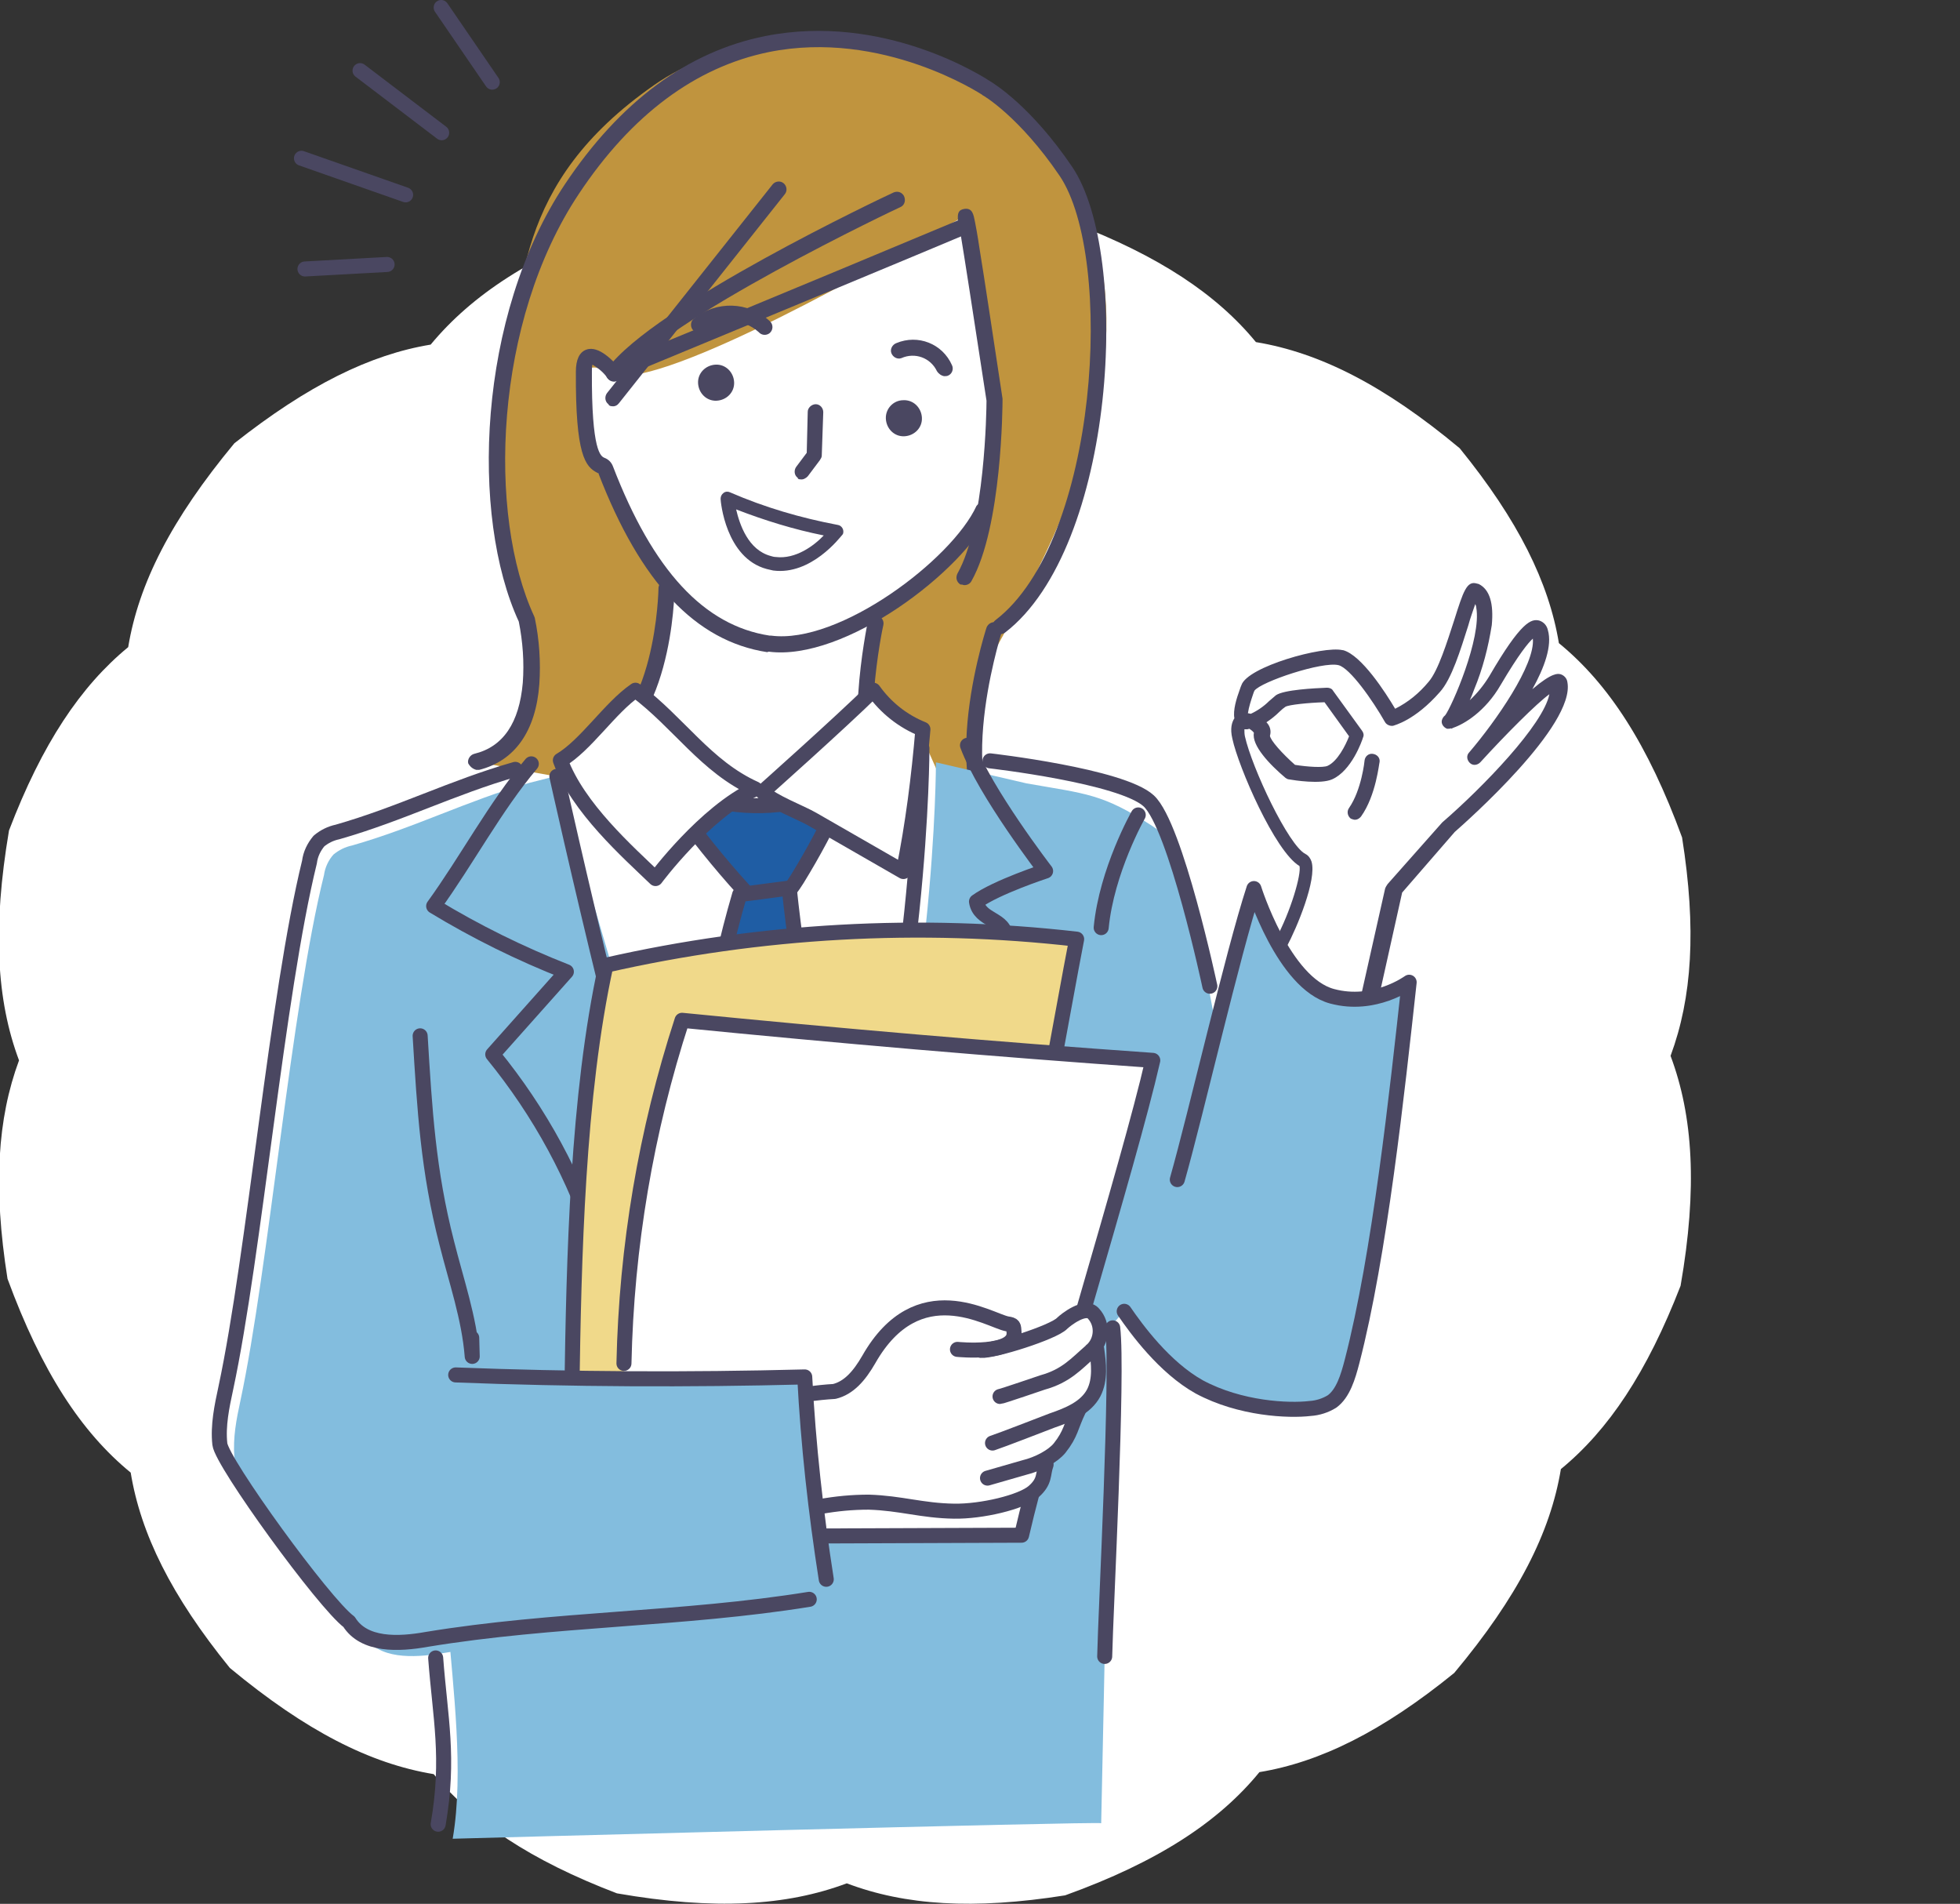
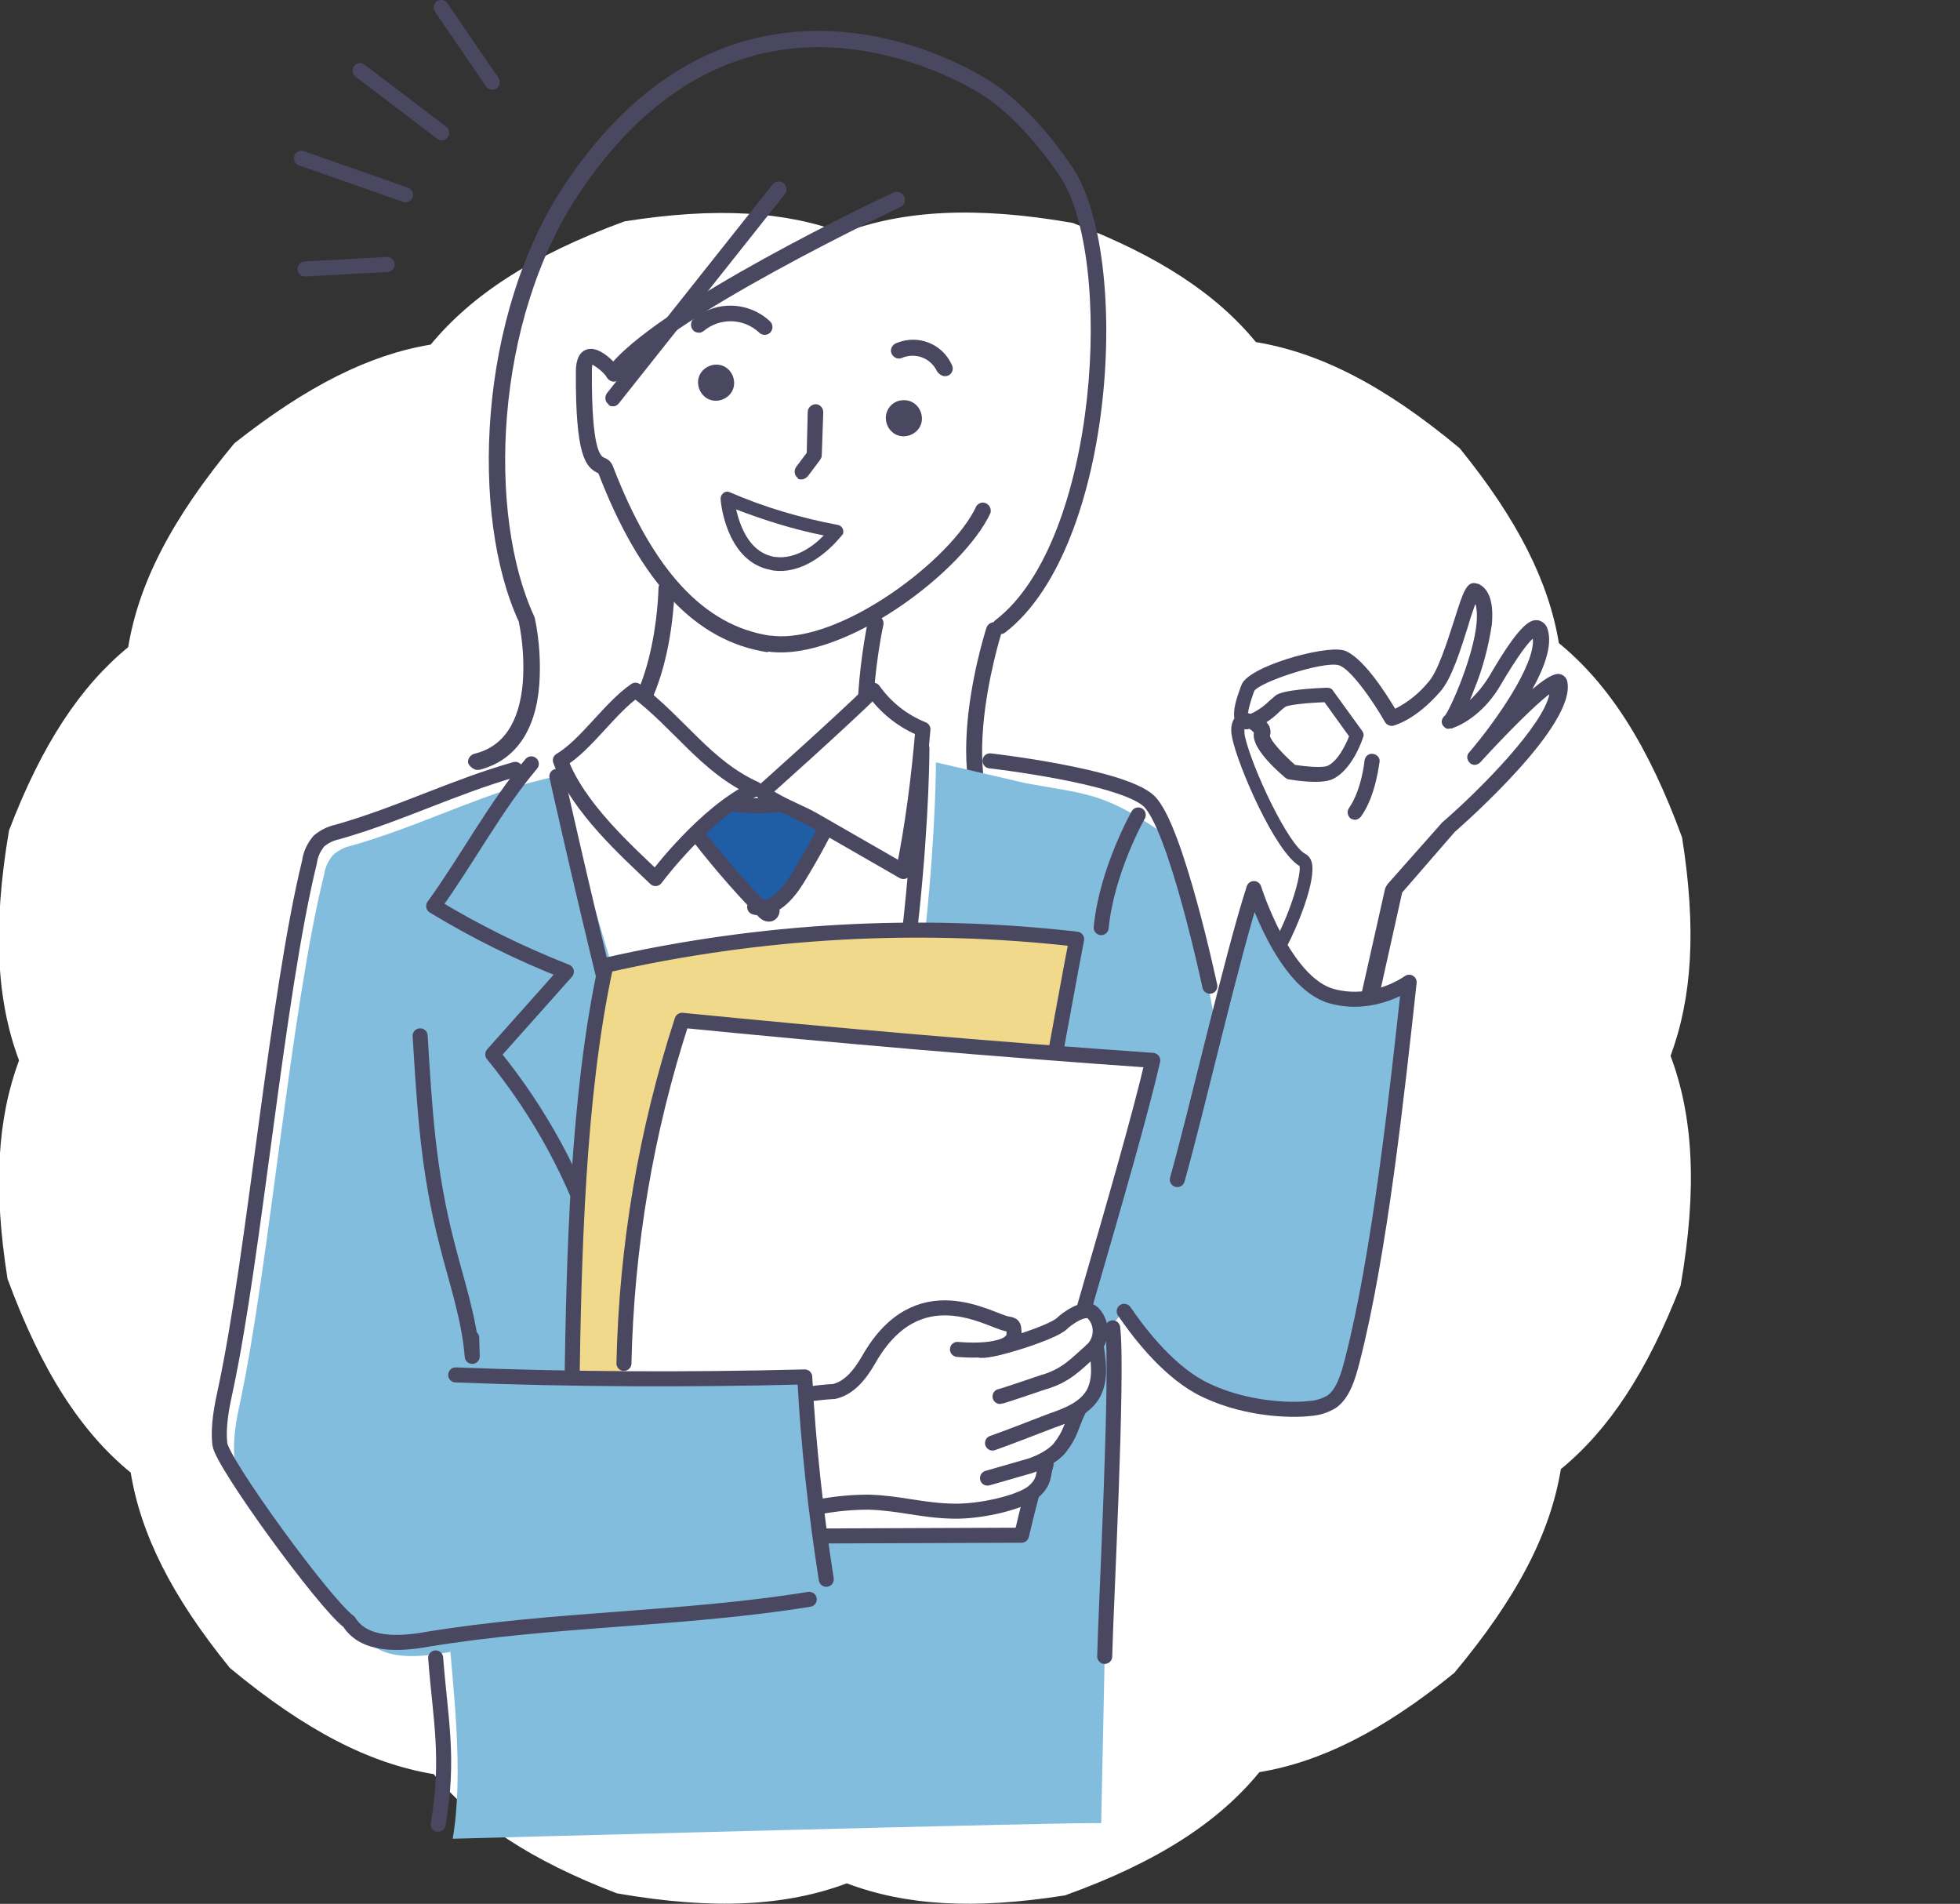
<svg xmlns="http://www.w3.org/2000/svg" version="1.1" id="レイヤー_1" x="0px" y="0px" viewBox="0 0 391.4 380.1" style="enable-background:new 0 0 391.4 380.1;" xml:space="preserve">
  <rect x="0" y="0" width="391.4" height="380.1" fill="#333333" stroke="none" />
  <style type="text/css">
	.st0{fill:#FFFFFF;}
	.st1{fill:#C0943E;}
	.st2{fill:#4A4761;}
	.st3{fill:none;stroke:#4A4761;stroke-width:3;stroke-linecap:round;stroke-miterlimit:10;}
	.st4{fill:#83BDDE;}
	.st5{fill:#1F5DA4;stroke:#4A4761;stroke-width:3;stroke-linecap:round;stroke-linejoin:round;}
	.st6{fill:#FFFFFF;stroke:#4A4761;stroke-width:3;stroke-linecap:round;stroke-linejoin:round;}
	.st7{fill:none;stroke:#4A4761;stroke-width:3;stroke-linecap:round;stroke-linejoin:round;}
	.st8{fill:#F0D98A;stroke:#4A4761;stroke-width:3;stroke-linecap:round;stroke-linejoin:round;}
	.st9{fill:#83BDDE;stroke:#4A4761;stroke-width:3;stroke-linecap:round;stroke-linejoin:round;}
</style>
  <title>prize_illust1</title>
  <g id="レイヤー_2_1_">
    <g id="文字">
      <path class="st0" d="M311.7,293.3c-2.1,12.7-8.6,25.5-21.3,40.7c-14.4,11.7-26.8,17.8-38.9,19.8c-8.1,9.9-20.2,17.9-38.8,24.6    c-18.3,2.9-32,2-43.6-2.4c-12,4.5-26.4,5.4-45.9,2c-17.3-6.6-28.7-14.3-36.6-23.8c-12.7-2.1-25.5-8.6-40.7-21.2    c-11.7-14.4-17.8-26.8-19.8-39c-9.9-8.1-17.8-20.2-24.6-38.7c-2.9-18.3-2-32,2.3-43.6c-4.5-12-5.3-26.4-2-45.9    c6.6-17.3,14.3-28.8,23.8-36.6c2.1-12.7,8.6-25.5,21.2-40.7C61.5,76.9,73.9,70.8,86,68.8c8.2-9.9,20.2-17.8,38.7-24.6    c18.3-2.9,32.1-2,43.6,2.3c12-4.5,26.4-5.4,45.9-2c17.3,6.6,28.8,14.3,36.6,23.8c12.7,2.1,25.6,8.6,40.7,21.2    c11.7,14.4,17.8,26.8,19.8,38.9c9.9,8.1,17.8,20.2,24.6,38.8c2.9,18.3,2,32-2.3,43.6c4.5,12,5.4,26.4,2,45.9    C328.9,274,321.2,285.5,311.7,293.3z" />
-       <path class="st1" d="M194.2,139c1.8-9.6,58.5-81.7,1.2-122.3c0,0-38.4-18.2-64.8,0.3c-28.2,19.7-26.3,40.7-29.8,62    c-5.8,35.6,19.9,64.2-6,72.7C92,152.6,204.1,170,204.1,170S192.4,148.7,194.2,139z" />
      <path class="st0" d="M198.3,85.9c0,0,6.3,13.4-13.6,29.8c-3,2.6-6.2,5-9.6,7.2c0,0-7.6,32.1,3.1,36.9c12.1,5.5-5.7,39.1-13.8,80.8    c0,0-46.4-6.4-56.5-6.3c-1.9,0,5.8-46.4,3.7-49.3l0.4-32.4c16.6,2.9,21-36.1,21-36.1c-1.2-5.5-4.2-5.4-8.3-13.9    c-2-4.1-5.3-7.6-7-11.3c-2.7-6.2-4-22.1,3.5-16.9c7,4.8,47.1-16.9,70.9-31c0,0,4.6,23.5,5.4,31L198.3,85.9z" />
      <path class="st2" d="M117,152.2c0.2,0,0.5,0,0.7-0.1c16.6-5.1,17-33.6,17-34.8c-0.1-0.9-0.8-1.5-1.7-1.5c-0.8,0.1-1.4,0.7-1.5,1.5    c0,0.3-0.4,27.4-14.8,31.8c-0.8,0.3-1.3,1.1-1.1,2C115.9,151.7,116.4,152.1,117,152.2L117,152.2z" />
-       <path class="st2" d="M192.4,116.8c0.6,0.1,1.3-0.2,1.6-0.8c6.1-10.8,6.2-35.2,6.2-36.2c0-0.1,0-0.2,0-0.2    c-2.1-13.8-3.6-23.9-4.6-30c-0.4-2.7-0.7-4.3-0.9-5.3c-0.3-1.5-0.5-2.8-2.1-2.6c-1.3,0.2-1.4,1-1.3,2.3c-6,2.5-35.8,15-66.8,27.7    c-0.8,0.3-1.2,1.3-0.9,2.1c0.3,0.8,1.3,1.2,2.1,0.9c30-12.4,59.1-24.5,66.2-27.5c0.7,4.2,2.1,13.2,5.1,32.8    c0,1.8-0.3,24.8-5.8,34.5c-0.4,0.8-0.2,1.7,0.6,2.2c0,0,0,0,0,0C192,116.7,192.2,116.7,192.4,116.8z" />
      <path class="st2" d="M95.1,153.7c0.2,0,0.4,0,0.6,0c7.1-1.8,11.3-7.7,12-17.1c0.3-4.4,0-8.9-0.9-13.2c0-0.1-0.1-0.2-0.1-0.3    c-9.4-20.2-8.1-58.9,8.9-84.4c10.5-15.8,23.3-25.3,37.9-28.3c22.7-4.6,42.4,8.4,42.6,8.5l0.1,0.1c0.1,0,7.4,4.3,15.4,16.1    c11,16.3,7.8,72.9-12.8,88.7c-0.7,0.5-0.8,1.5-0.3,2.2c0.5,0.7,1.5,0.8,2.2,0.3c22.1-17,25.3-75.5,13.4-93    c-8.2-12.1-15.6-16.6-16.4-17.1c-1.4-0.9-21.2-13.7-44.9-9c-15.5,3.1-29,13.1-40,29.6c-17.5,26.3-18.9,66.3-9.2,87.3    c0.8,4,1.1,8.1,0.8,12.2c-0.7,8-3.9,12.8-9.7,14.2c-0.8,0.2-1.4,1.1-1.2,1.9C93.9,153.1,94.4,153.5,95.1,153.7L95.1,153.7z" />
      <path class="st2" d="M176.9,83.6c0.1,2,1.7,3.6,3.7,3.5c2-0.1,3.6-1.7,3.5-3.7s-1.7-3.6-3.7-3.5c0,0,0,0,0,0    C178.4,79.9,176.8,81.6,176.9,83.6C176.9,83.6,176.9,83.6,176.9,83.6z" />
      <path class="st2" d="M139.4,76.5c0.1,2,1.7,3.6,3.7,3.5c2-0.1,3.6-1.7,3.5-3.7c-0.1-2-1.7-3.6-3.7-3.5    C140.9,72.9,139.3,74.5,139.4,76.5C139.4,76.5,139.4,76.5,139.4,76.5z" />
      <path class="st2" d="M188.5,75.1c0.3,0,0.6,0,0.8-0.1c0.8-0.3,1.2-1.3,0.8-2.1c0,0,0,0,0,0c-1.9-4.3-6.8-6.2-11.1-4.4    c-0.8,0.3-1.3,1.2-1,2s1.2,1.3,2,1c2.7-1.2,5.8-0.1,7.1,2.6c0,0,0,0,0,0C187.5,74.7,188,75,188.5,75.1z" />
      <path class="st2" d="M139.4,66.4c0.4,0.1,0.8-0.1,1.1-0.3c3.2-2.7,7.9-2.6,11,0.2c0.6,0.7,1.6,0.7,2.2,0.2    c0.7-0.6,0.7-1.6,0.2-2.2c-0.1-0.1-0.2-0.2-0.3-0.3c-4.2-3.8-10.6-4-15-0.4c-0.7,0.5-0.8,1.5-0.3,2.2    C138.6,66.2,139,66.4,139.4,66.4z" />
      <path class="st2" d="M159.8,95.7c0.6,0.1,1.1-0.2,1.5-0.6l2.4-3.2c0.2-0.3,0.4-0.6,0.4-0.9l0.3-8.7c0-0.9-0.7-1.6-1.5-1.6    s-1.6,0.7-1.6,1.5l0,0l-0.2,8.2l-2.1,2.8c-0.5,0.7-0.4,1.7,0.3,2.2C159.3,95.6,159.5,95.7,159.8,95.7z" />
      <path class="st2" d="M122.4,76.1c0.6,0.1,1.1-0.2,1.5-0.6c8.6-11.8,55.5-34,56-34.2c0.8-0.4,1-1.4,0.6-2.2c-0.4-0.7-1.2-1-2-0.7    c-2,0.9-48.1,22.7-57.2,35.2c-0.5,0.7-0.4,1.7,0.3,2.2c0,0,0,0,0,0C121.9,76,122.2,76.1,122.4,76.1z" />
      <path class="st2" d="M153.5,130.1c15.1,2,38.9-16,44.3-27.7c0.2-0.8-0.2-1.7-1.1-2c-0.7-0.2-1.3,0.1-1.7,0.6    c-4.9,10.7-27.4,27.7-41,25.9h-0.3c-13.1-2-23.3-13-31.3-33.8c-0.3-0.8-0.9-1.4-1.7-1.7c-0.7-0.3-2.6-1.2-2.5-17.3    c0-0.4,0-0.9,0.1-1.3c1.2,0.7,2.3,1.6,3.1,2.8c0.6,0.7,1.5,0.8,2.2,0.2c0.7-0.6,0.8-1.5,0.2-2.2c-1.2-1.4-4.2-4.7-6.7-3.8    c-1.4,0.5-2.1,2-2.1,4.4c-0.1,16.7,1.9,19,4.3,20.2l0.2,0.1c8.4,21.8,19.4,33.5,33.7,35.7L153.5,130.1z" />
      <path class="st2" d="M122.2,81.1c0.6,0.1,1.1-0.2,1.4-0.6l33.1-41.7c0.6-0.7,0.4-1.7-0.2-2.2c-0.7-0.6-1.7-0.4-2.2,0.2l0,0    l-33.1,41.7c-0.5,0.7-0.4,1.7,0.3,2.2C121.6,81,121.9,81.1,122.2,81.1z" />
      <path class="st2" d="M203.8,171.6c0.9,0.1,1.6-0.5,1.7-1.4c0.1-0.7-0.3-1.3-0.9-1.6c-15.8-6.8-4.7-41.9-4.6-42.3    c0.3-0.8-0.2-1.7-1-2s-1.7,0.2-2,1l0,0c-0.5,1.6-12.1,38.1,6.3,46.1C203.6,171.6,203.7,171.6,203.8,171.6z" />
      <path class="st2" d="M180.4,163.6c0.9,0.1,1.6-0.6,1.7-1.4c0.1-0.8-0.4-1.5-1.2-1.7c-1.6-0.3-2.9-1.3-3.8-2.7    c-5.8-8.7-0.8-32.8-0.7-33c0.2-0.9-0.4-1.7-1.2-1.9c-0.9-0.2-1.7,0.4-1.9,1.2l0,0c-0.2,1-5.3,25.6,1.2,35.4    c1.3,2.1,3.4,3.6,5.8,4.1H180.4z" />
      <path class="st2" d="M153.1,113.6c-8.2-2.2-9.2-13.5-9.2-14c0-0.5,0.2-0.9,0.6-1.2c0.4-0.3,0.9-0.3,1.3-0.1    c6.9,3,14.1,5.1,21.5,6.5c0.7,0.1,1.2,0.8,1.1,1.5c0,0.2-0.1,0.4-0.3,0.6c-0.3,0.3-6.1,8-13.7,7    C154,113.8,153.6,113.7,153.1,113.6z M147,101.7c0.7,3,2.4,8.1,6.9,9.3c0.3,0.1,0.7,0.2,1,0.2c4,0.5,7.7-2.3,9.6-4.3    C158.5,105.7,152.7,103.9,147,101.7z" />
      <path class="st3" d="M81,38.9l-20.8-7.3 M88.2,26.5L71.9,14.1 M77.3,52.8l-16.4,0.9 M88.1,1.5l10.2,14.9" />
      <path class="st0" d="M277.9,143.4c0,0-6.4-11.2-10.2-12.1s-17.7,3.6-18.5,6s-2.7,7,0,6.8s5.2-3.2,6.6-4.2c1.5-1,9.4-1.2,9.4-1.2    l5.8,8c0,0-2,6-5.4,7.5c-2,0.9-7.7-0.1-7.7-0.1s-6.4-5.5-5.8-7.5s-6.1-5.4-4.7,0.7s8.7,22.4,12.9,24.5c2,1-1.3,10.8-4.4,16.6    s-11.1,25.6-11.1,25.6l18.5,8.8l10.2-45.4l15.8-12c0,0,23.4-20.4,22-28.4c-0.6-3.2-16.7,14.4-16.7,14.4s14.9-17.3,12.8-24.7    c-0.9-3.4-5.6,3.7-9,9.5c-4,7-9.7,8.2-9.1,8c1.2-0.3,11-22.8,5.1-25.9c-1.4-0.8-4.2,14.7-8.1,19.1    C281.7,142.6,277.9,143.4,277.9,143.4z" />
      <path class="st2" d="M267.5,224.3l-23.3-9.1c-0.7-0.3-1-1.2-0.7-1.9c0.3-0.8,8.1-20,11.2-25.7s5.2-13.1,4.8-14.7    c-4.9-2.9-12.2-19.8-13.4-25.4c-0.5-2.1-0.1-3.3,0.4-4.1c-0.3-1.6,0.4-3.9,1.1-5.8c0.1-0.3,0.2-0.6,0.3-0.8    c1.2-3.7,16.3-7.9,20.2-7h0.1c3.7,1,8.5,8.5,10.4,11.7c2.6-1.3,4.8-3.1,6.7-5.4c1.9-2.2,3.7-8,5.1-12.3c1.8-5.7,2.5-7.9,4.5-7.3    c0.1,0,0.3,0.1,0.4,0.1c2.2,1.1,3,3.9,2.6,8.2c-0.7,4.4-1.8,8.7-3.5,12.8c-0.3,0.8-0.6,1.6-0.9,2.2c1.5-1.4,2.8-3,3.9-4.8    c6.4-11,8.4-11.5,10-11.1c0.9,0.3,1.5,1,1.7,1.9c0.9,3.1-0.7,7.5-3.1,11.8c4-3.4,5.1-3.1,5.6-3c0.7,0.2,1.3,0.8,1.4,1.6    c1.6,8.6-20,27.7-22.5,29.9l-10.5,12.1l-10,44.9c-0.1,0.4-0.4,0.8-0.8,1c-2,0-3.9-0.1-5.9-0.3    C262.9,224.1,267.6,224.4,267.5,224.3z M295.6,152.2c-0.6,0.6-1.5,0.7-2.1,0.1c-0.6-0.6-0.7-1.5-0.1-2.1    c5.3-6.2,13.2-17.5,12.7-22.7c-0.9,0.8-2.8,3.1-6.4,9.2c-3.1,5.4-7.4,7.9-9.5,8.6c-0.1,0.1-0.3,0.1-0.4,0.2v-0.1    c-0.3,0.1-0.6,0.1-0.8,0.1c-0.6-0.2-1.1-0.8-1.1-1.4c0-0.5,0.3-1,0.7-1.3c1.3-1.7,7.3-15.4,6.2-21.5c0-0.2-0.1-0.5-0.2-0.7    c-0.4,1.2-1,2.8-1.4,4.3c-1.5,4.7-3.3,10.7-5.7,13.3c-5,5.7-9.1,6.6-9.3,6.7c-0.6,0.1-1.3-0.2-1.6-0.7c-2.5-4.4-7-10.8-9.3-11.4    c-3.2-0.8-15.5,3.3-16.8,5.1c-0.1,0.2-0.2,0.5-0.3,0.8c-0.4,1.2-0.8,2.4-1,3.7c0.2,0,0.4,0.1,0.6,0.1c1.3-0.6,2.6-1.5,3.6-2.5    c0.5-0.4,0.9-0.8,1.4-1.2c1.6-1.1,7.7-1.4,10.2-1.5c0.5,0,1,0.2,1.2,0.6l5.8,8c0.3,0.4,0.4,0.9,0.2,1.3c-0.2,0.7-2.3,6.7-6.2,8.4    c-2.3,1-7.5,0.2-8.6,0c-0.3,0-0.5-0.2-0.7-0.3c-3.2-2.7-6.8-6.5-6.3-9c-0.2-0.3-0.6-0.6-0.9-0.8l-0.4,0.1h-0.6    c0,0.5,0,0.9,0.1,1.4c1.4,6.3,8.7,21.8,12.1,23.5c0.6,0.3,1,0.9,1.2,1.5c1.1,3.6-2.9,13.2-5,17.1c-2.5,4.8-8.7,19.6-10.5,24.2    l20.4,7.7l9.8-43.6c0.1-0.3,0.3-0.6,0.5-0.9l10.9-12.3c8.1-7,20.2-19.5,21.4-25.6C306.9,140.4,300.7,146.6,295.6,152.2z     M264.5,140.2c-3.3,0.1-7.1,0.5-7.8,0.9c-0.3,0.2-0.8,0.6-1.2,1c-0.8,0.8-1.7,1.5-2.6,2.1c0.7,0.7,1,1.7,0.7,2.7    c0.1,0.9,2.4,3.5,5,5.8c2.5,0.4,5.6,0.6,6.5,0.2c2-0.9,3.6-4.1,4.3-5.9L264.5,140.2z" />
      <path class="st2" d="M270.2,163.6c0.6,0.2,1.2-0.1,1.6-0.6c3-4.2,3.6-10.7,3.7-10.9c0.1-0.8-0.5-1.5-1.4-1.6    c-0.8-0.1-1.5,0.5-1.6,1.3c0,0,0,0,0,0c0,0.1-0.6,5.9-3.1,9.5c-0.5,0.7-0.3,1.6,0.3,2.1c0,0,0,0,0,0    C269.8,163.5,270,163.5,270.2,163.6z" />
      <path class="st4" d="M221.9,213.7c1.1,9.3-1.8,141-2,150.3c0-0.4-129.5,3.1-129.5,3.1c2.3-13.3,0-30.6-0.9-42.6" />
      <path class="st0" d="M184.3,147.5l3.6,8.1l-7,78.7c0,0-74.3-5.5-73.5-6.5s0-69.6,0-69.6l15.9-9.6L184.3,147.5z" />
      <path class="st4" d="M154.4,323.7c-25.5,4.2-40.8,2.2-66.3,6.4c-5.6,0.9-12.5,1.2-15.5-3.6c-5-3.7-25.5-31.7-25.8-35.6    s0.4-7.5,1.2-11.2c5.7-26.7,10.1-78.5,16.7-105c0.2-1.5,0.9-3,1.9-4.1c1.1-0.9,2.3-1.5,3.7-1.8c12.6-3.6,22.9-8.9,35.4-12.5    l5.5-1.4c0,0,23.9,85.1,31.1,98.8l28.2,3.1c16.5-52.8,16.4-104.6,16.4-104.6l18.1,4.2c11.9,2.1,15.1,2,25.1,8.5    c2.2,1.5,4.5,3.1,5.7,5.4c0.8,1.7,1.2,3.6,1.3,5.4c1.2,9.9,10.1,41.1,7.4,57.4c-2,12.2-10.2,17.2-19.8,28.4    C198,292.6,154.4,323.7,154.4,323.7z" />
      <path class="st5" d="M140.9,159.4c8.4,2.4,17.4,1.8,25.4-1.6l1.5,1.5c-2.5,5.6-5.4,11-8.6,16.2c-1.9,3.1-5,6.6-8.5,5.6l1.4-0.1    l1.9,0.5c0.4,0.2,0.1,1-0.4,1c-0.5,0-0.9-0.3-1.2-0.7c-5.2-5.3-10-11-14.5-16.9L140.9,159.4z" />
-       <path class="st5" d="M165.8,230.9c-2.8-18.2-6.3-35.3-8.2-53.6l-9.9,1.3c-5.4,18.5-6.5,31-9.1,50.1c0.1-0.8,16.3,23.6,16.4,22.8    L165.8,230.9z" />
      <path class="st6" d="M130.9,175.4c-5.5-5.3-15.5-14.1-19-23.6c5.1-3,9.9-10.5,15-14c8.6,6.4,14.1,15.3,23.9,19.7    C140.7,162.2,130.9,175.4,130.9,175.4z" />
      <path class="st6" d="M174.4,137.8c2.5,3.5,5.9,6.2,9.9,7.8c-0.8,9.5-2,19-3.9,28.4l-18.1-10.4c-2.2-1.3-8.3-3.6-10-5.5    C152.4,158,167.8,144.3,174.4,137.8z" />
      <path class="st7" d="M222.2,265.1c1.1,9.2-1.4,56.4-1.6,65.6" />
      <path class="st7" d="M106.1,152.5c-7.2,8.5-12.9,19.3-19.5,28.4c8.4,5.1,17.3,9.5,26.5,13.1l-14.7,16.5    c9.4,11.5,16.6,24.7,21,38.9" />
-       <path class="st7" d="M193.2,148.8c3.5,9.4,15.6,25.1,15.6,25.1s-9.8,3.2-13.8,6.1c0.6,3.9,5.8,3.3,5.8,7.2    c0,2.5-7.4,22.3-9.5,23.8" />
      <path class="st7" d="M111.2,155c0,0,18.3,82.3,25.5,96" />
      <path class="st7" d="M184.1,149.4c0,0,0.1,51.9-16.4,104.6" />
      <path class="st7" d="M227.3,162.7c0,0-6.3,11.1-7.4,22.5" />
      <path class="st8" d="M114.2,277.9c0.4-26.7,1.1-59.2,6.8-85.2c30.8-7,62.6-8.8,94-5.2c-1.7,8.4-14.1,78-16.4,86.2" />
      <path class="st6" d="M124.6,272.2c0.5-23.3,4.4-46.4,11.6-68.5c31.3,3.1,62.6,5.8,94,8c-4.8,21-21.4,73.8-26.2,94.8l-79.9,0.3" />
      <path class="st9" d="M235.1,235.5c3.8-13.4,11-44.9,15.3-58.1c0,0,5.9,18.9,15.6,21.5c8.5,2.3,15.4-2.8,15.4-2.8    c-2.4,21.9-5.9,54.5-11.4,75.7c-0.8,3.1-1.8,6.4-4,8c-1.3,0.8-2.8,1.3-4.4,1.4c-4.2,0.5-13.9,0.1-22.1-4.3    c-7-3.9-12.6-11.6-15-15.1" />
      <path class="st7" d="M197.7,151.9c0,0,26.3,3,31.7,8s12.2,37,12.2,37" />
      <path class="st4" d="M91,274.5c23.2,0.9,46.4,1,69.7,0.4c0.7,13.5,2.2,27,4.3,40.4l-3.3,4c-25.5,4.2-49.4-0.3-74.9,3.9    c-5.6,0.9-12.5,1.2-15.5-3.6c-5-3.7-17.5-23-17.9-26.9S91,274.5,91,274.5z" />
      <path class="st0" d="M211.7,289c2.3-2.9,2.2-4.3,3.8-7.6l3-3.5c1.4-2.6,1-5.8,0.6-8.8l-1.1,0.3c2.2-1.9,2.4-5.1,0.5-7.3    c0,0,0-0.1-0.1-0.1c-1.6-1.9-5.8,1.3-6.3,1.9c-1.7,1.9-9.6,5.7-12.1,5.5c-5-0.4-11.7-0.4-16.5,1.2l7.4-1c1.7-1.6,4-2.3,6.3-2    c3.6,0.6,4.7-0.8,5.4-1.9s-0.1-1.5-1.4-1.7s-2.8-1.1-5.8-2.7c-4.1-2.2-11.7,0.8-14.6,1.8s-6.7,7.2-7.2,8.1c-1.9,3.3-4,5.8-6.9,6.4    c-6.5,0.4,0.6,0.9-5.9,0.5l2.8,23.2c3.2-1.2,6.6-1.8,10-1.6c6.4,0.2,10.6,1.7,17,1.8c5.5,0.1,13.5-1.9,15.9-3.9s1.9-3.5,2.5-5.4    L211.7,289z" />
      <path class="st7" d="M161.4,278.3c1.7-0.2,3.4-0.4,5.2-0.5c2.9-0.7,5-3.1,6.9-6.4c9.8-17.2,24-7.8,27.6-7.1    c1.4,0.2,1.3,0.4,1.4,1.7c0.4,4.6-11.3,3.4-11.3,3.4" />
      <path class="st7" d="M208.9,292.4c-0.7,1.9-0.1,3.3-2.5,5.4s-10.4,4-15.9,3.9c-6.4-0.1-10.6-1.6-17-1.8c-3.3,0-6.5,0.3-9.8,0.9" />
      <path class="st7" d="M215.4,281.5c-1.6,3.3-1.5,4.7-3.8,7.6c-1.3,1.6-4.2,3.2-7.1,3.9l-7.3,2.1" />
      <path class="st7" d="M219,269.3c0.4,2.9,0.8,6.1-0.6,8.8c-1.6,3-5.1,4.4-8.3,5.5c-2.1,0.8-9.8,3.8-11.9,4.5" />
      <path class="st7" d="M195.9,269.6c2.5,0.2,14.5-3.6,16.2-5.4c0.6-0.6,4.7-3.9,6.3-1.9c1.9,2.1,1.7,5.4-0.4,7.3c0,0-0.1,0-0.1,0.1    c-3,2.6-5,5-9.7,6.3c0,0-8.2,2.8-8.5,2.8" />
      <path class="st7" d="M83.9,206.8c0.9,14.8,1.6,26.9,5.3,41.3c1.9,7.6,4.5,15,5.1,22.7l-0.1-3.7" />
      <path class="st7" d="M91,274.5c23.2,0.9,46.4,1,69.7,0.4c0.7,13.5,2.2,27,4.3,40.4" />
      <path class="st7" d="M102.9,153.6c-12.6,3.6-22.9,8.9-35.5,12.5c-1.4,0.3-2.6,0.9-3.7,1.8c-1,1.2-1.7,2.6-1.9,4.2    c-6.5,26.5-11,78.3-16.7,105c-0.8,3.7-1.6,7.5-1.2,11.2s20.8,31.8,25.8,35.5c3,4.8,9.9,4.5,15.5,3.5c25.5-4.2,51-3.9,76.4-8" />
      <path class="st7" d="M87,331c0.9,12,2.8,19.9,0.5,33.2" />
    </g>
  </g>
</svg>